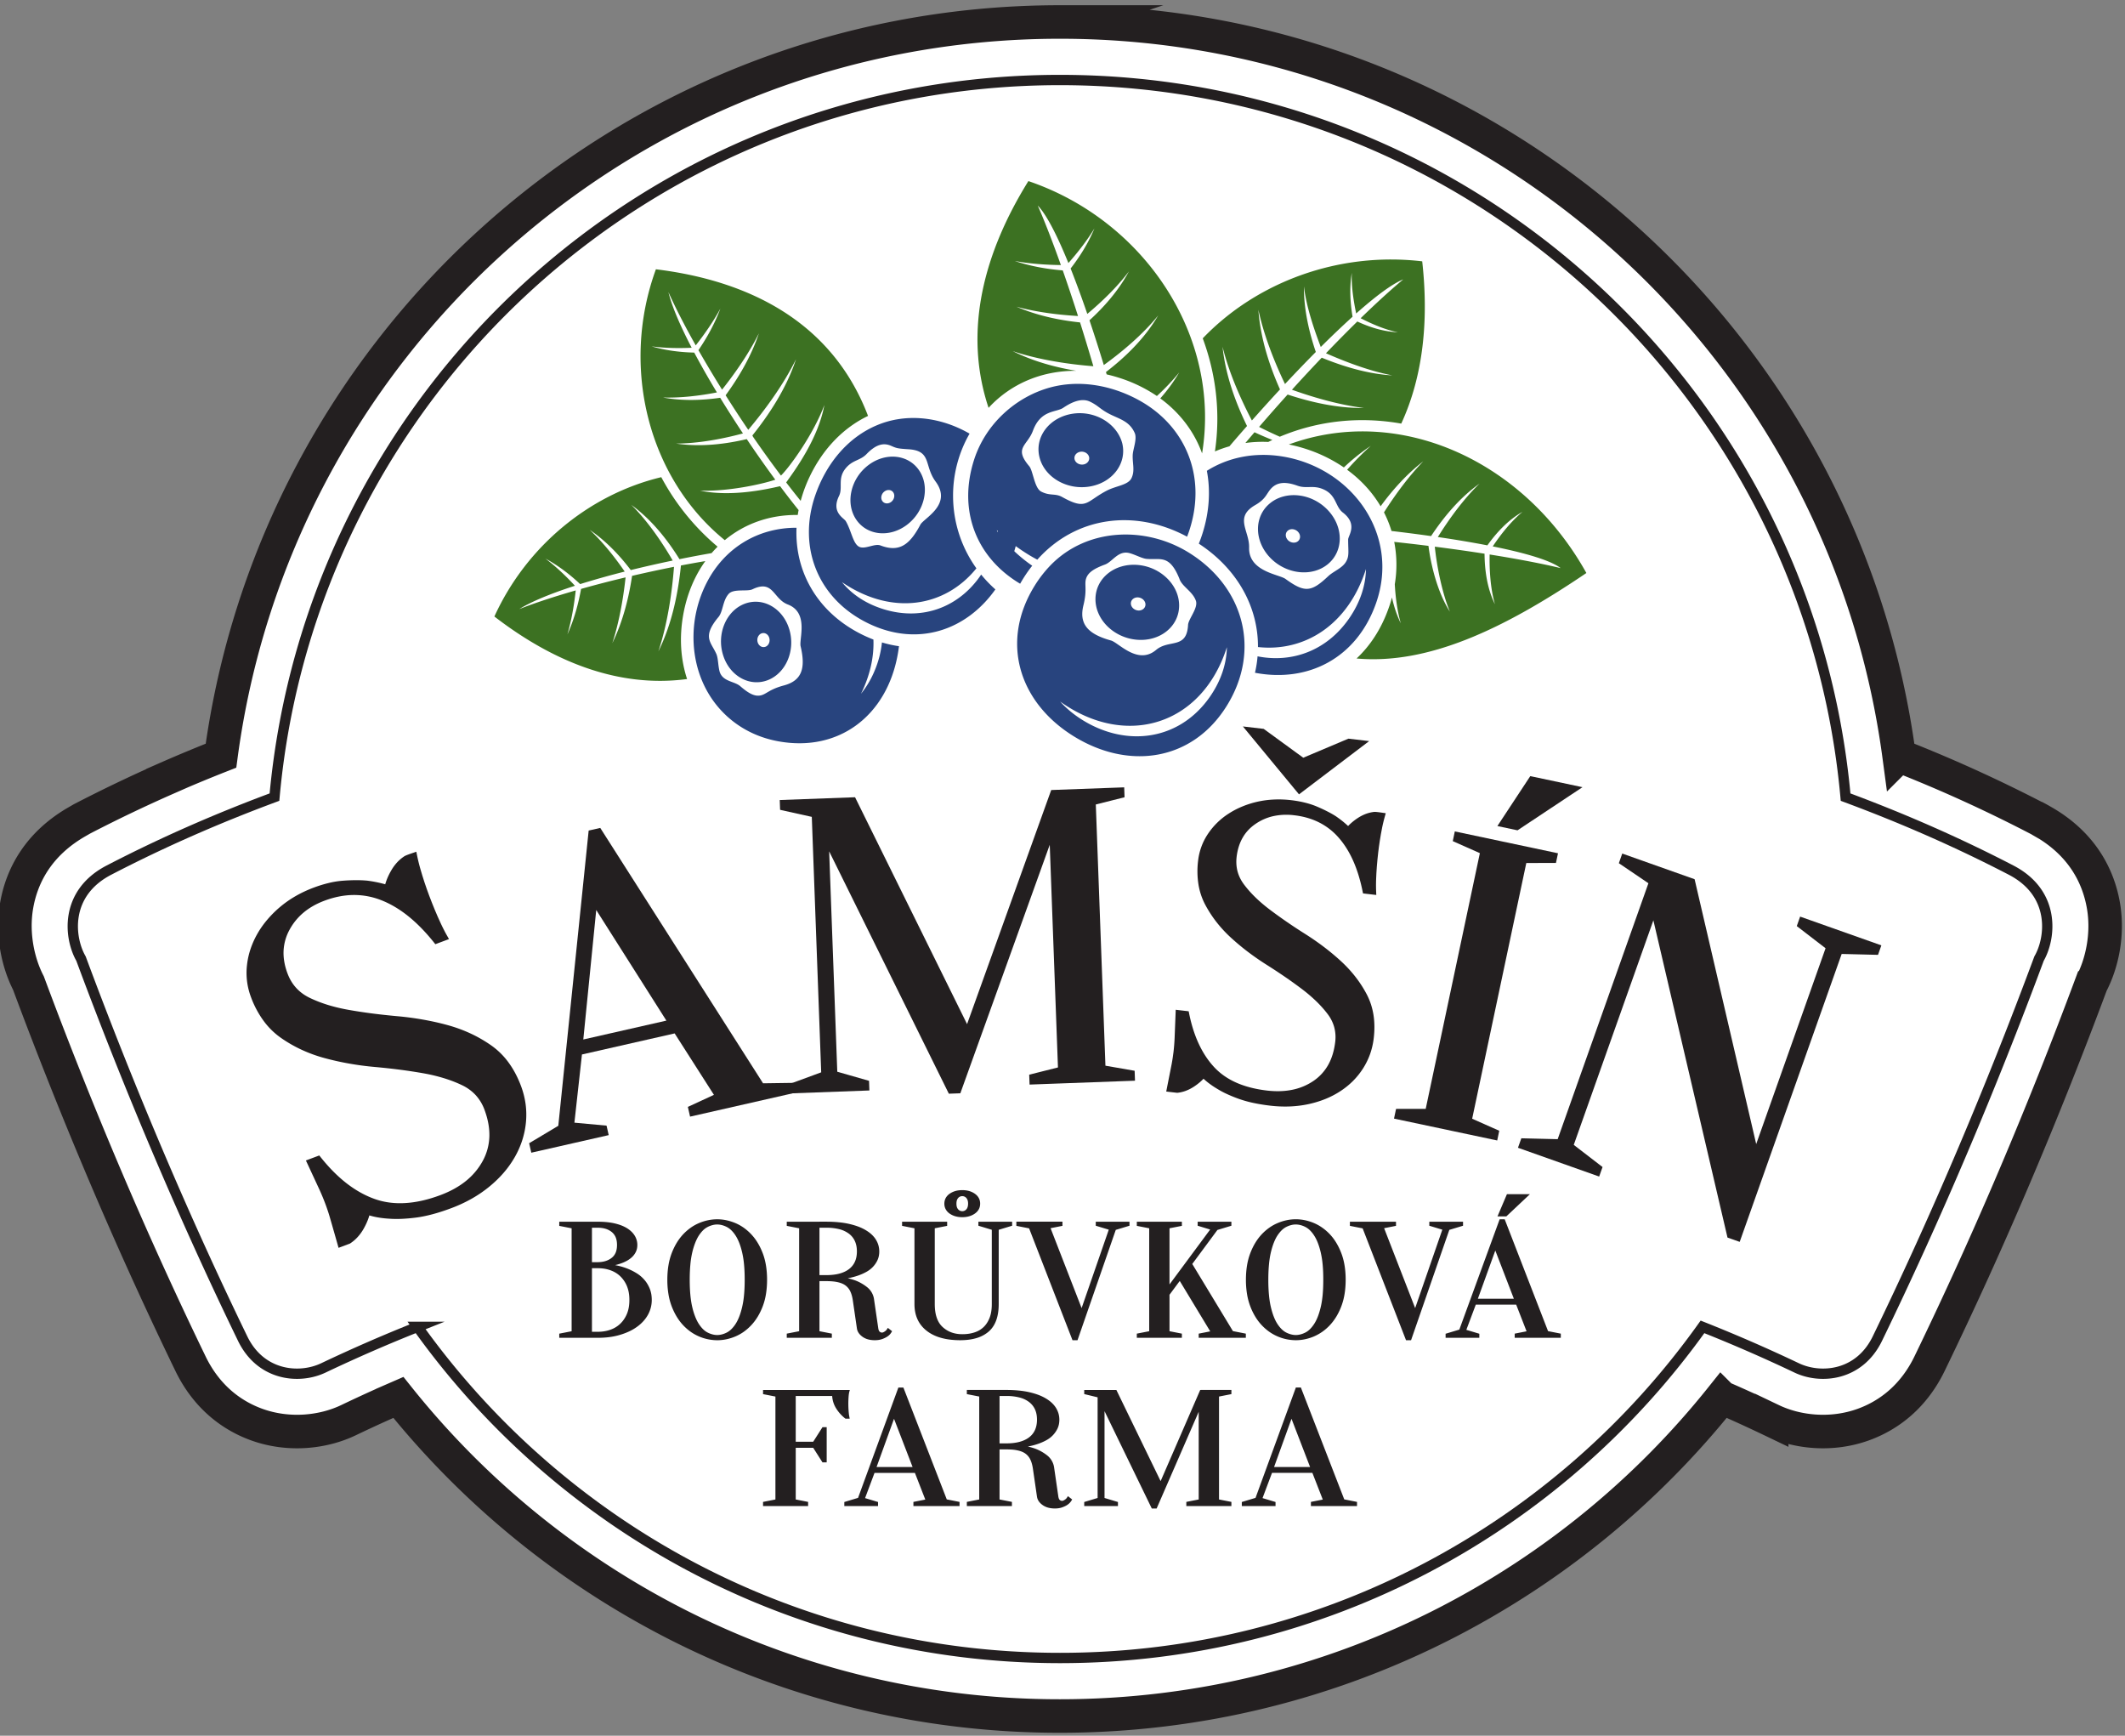
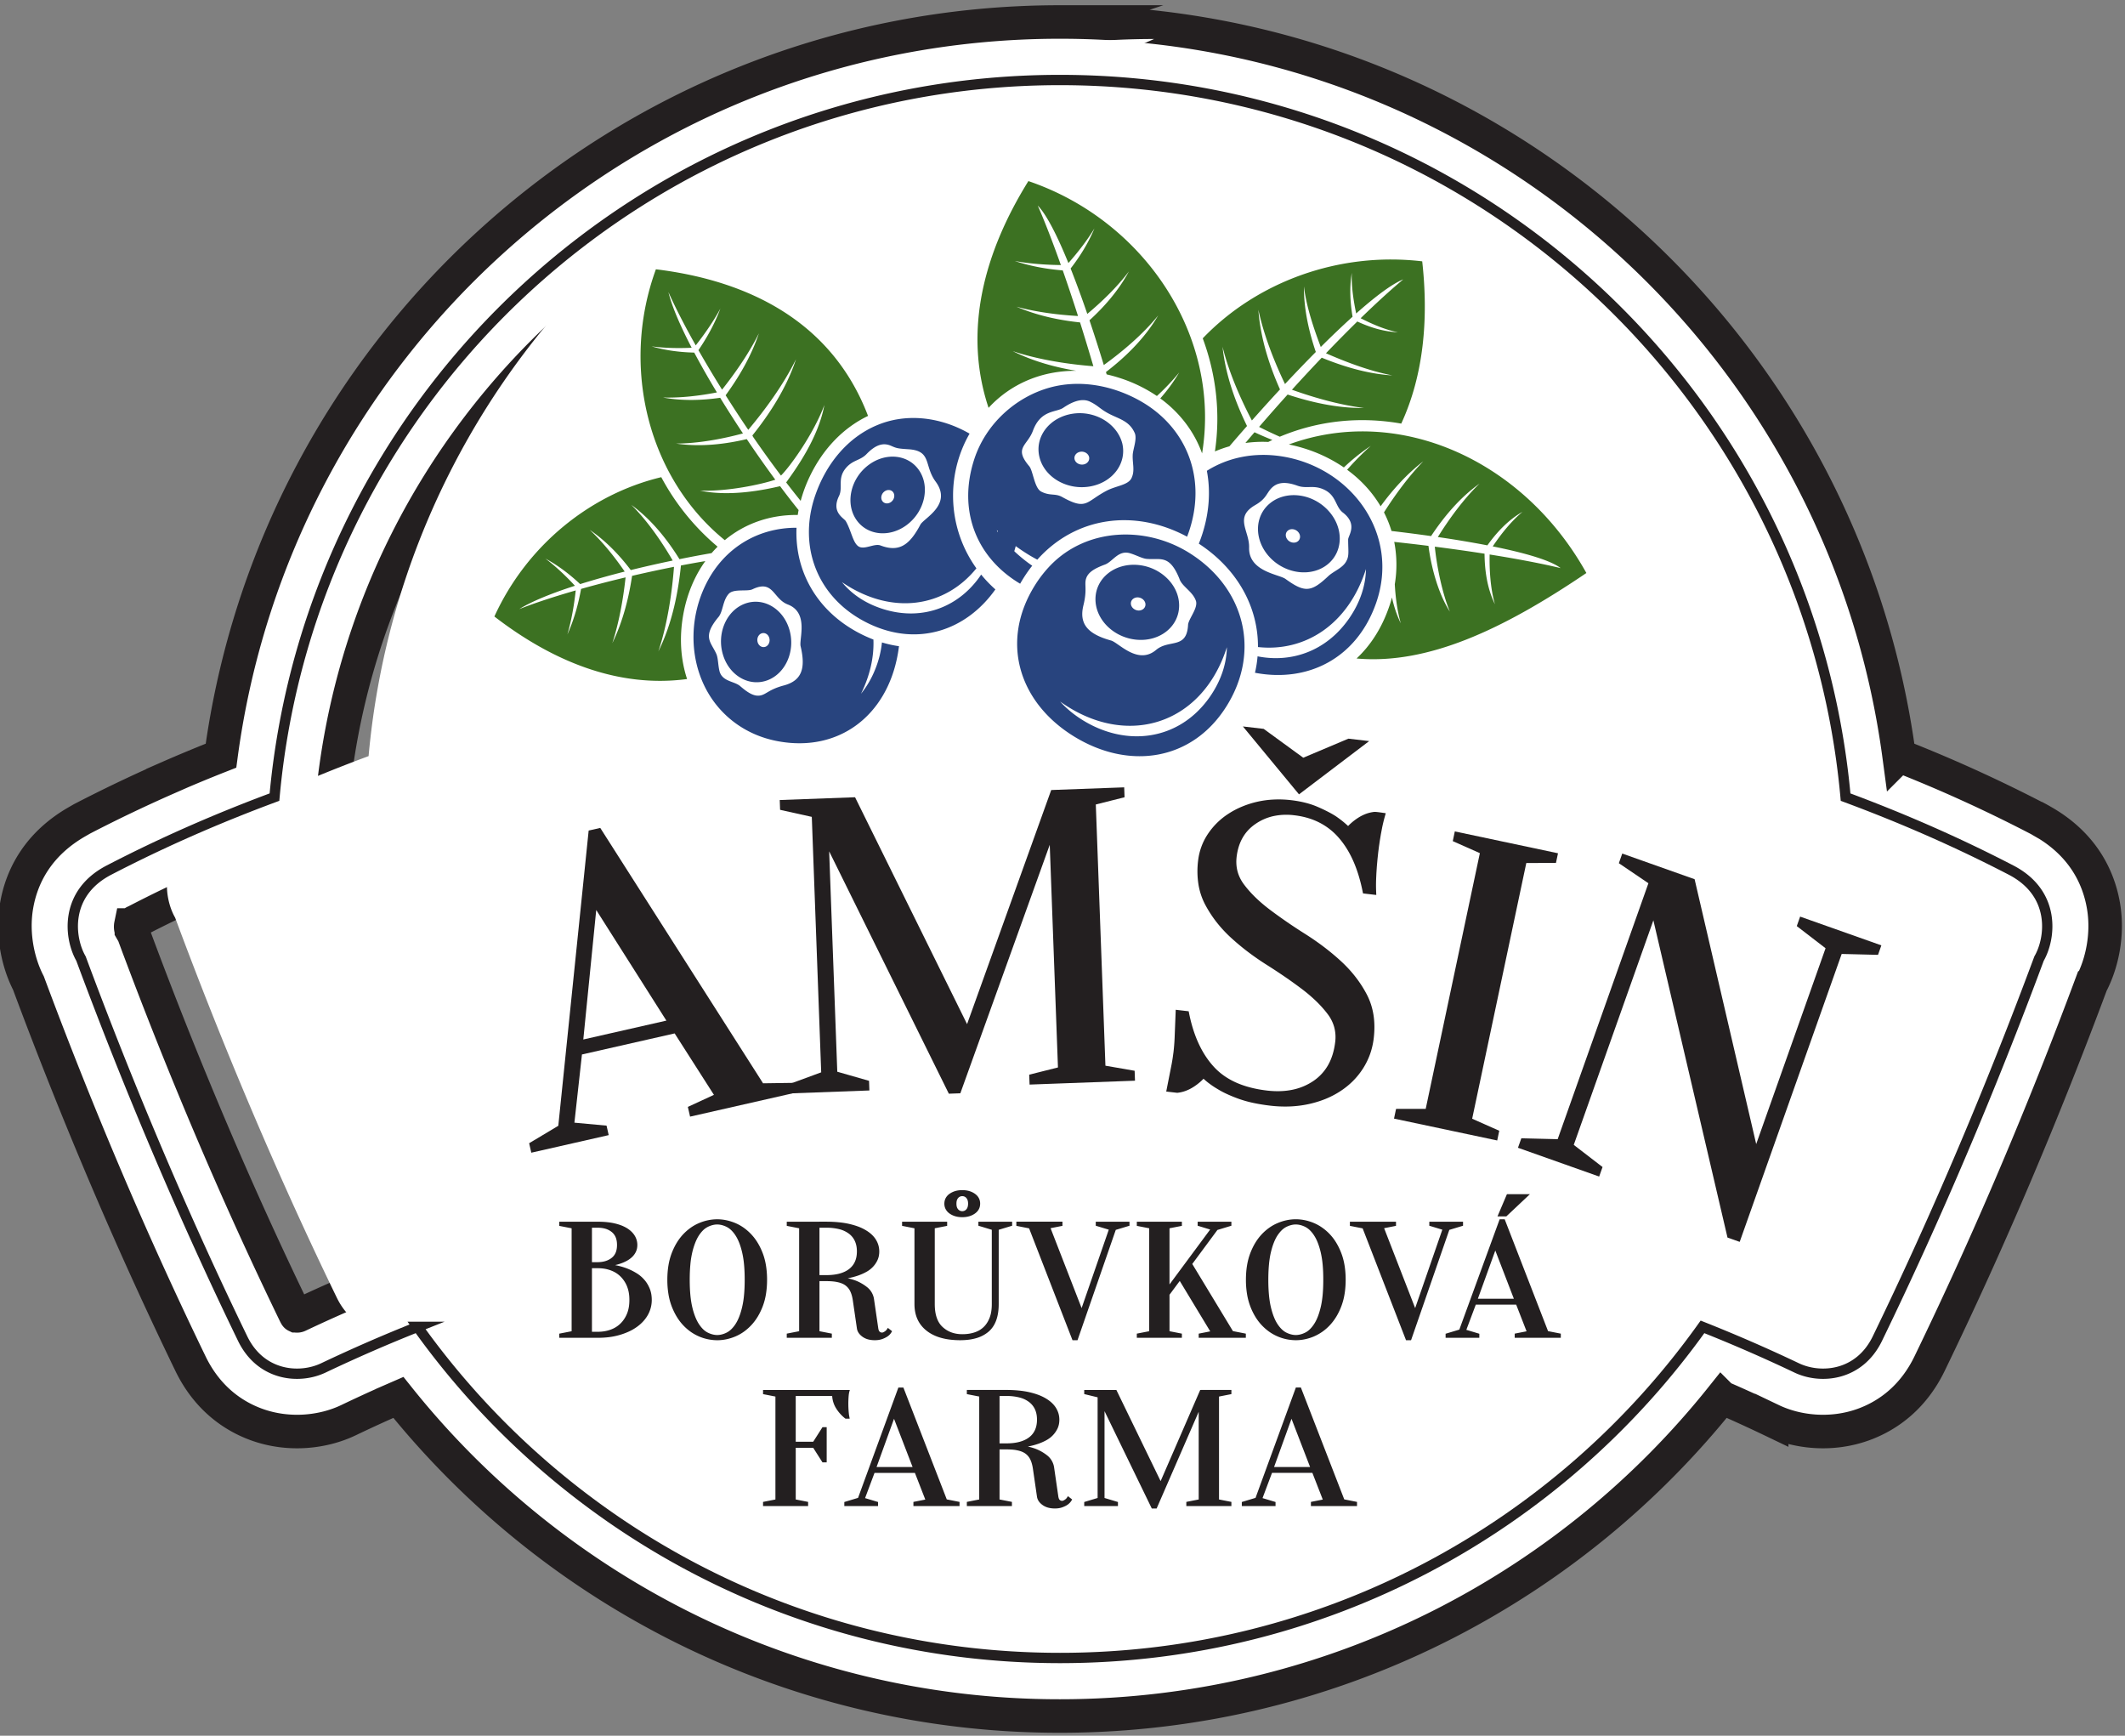
<svg xmlns="http://www.w3.org/2000/svg" width="180" height="147" viewBox="0 0 180 147">
  <rect x="0" y="0" width="180" height="147" fill="#808080" stroke="none" />
  <path d="M467.363 381.95c22.728 0 43.439 8.668 59.008 22.879 14.823 13.528 24.976 32.091 27.773 52.992a152 152 0 0 1 5.528 2.297 151 151 0 0 1 8.803 4.216h.023c.1.053.09.061.57.338h.023c3.86 2.229 5.632 5.448 6.186 8.643.528 3.037-.18 6.039-1.227 8.055l-.006-.002a468 468 0 0 1-7.927 19.904 432 432 0 0 1-8.827 19.43c-1.606 3.31-4.109 5.296-6.835 6.285-3.274 1.185-6.826.824-9.487-.447a153 153 0 0 0-4.574-2.1l-.598-.26a87.9 87.9 0 0 1-28.375 23.252c-12.024 6.195-25.646 9.694-40.057 9.694a87.2 87.2 0 0 1-40.058-9.694 87.9 87.9 0 0 1-28.374-23.252l-.597.26a149 149 0 0 0-4.575 2.1c-2.662 1.27-6.214 1.632-9.488.447-2.726-.989-5.228-2.975-6.835-6.285a432 432 0 0 1-8.827-19.43 469 469 0 0 1-7.94-19.941c-1.04-2.015-1.743-5-1.22-8.016.552-3.187 2.331-6.403 6.21-8.643.33-.19.534-.308.592-.338a152 152 0 0 1 8.806-4.208l-.003-.008a154 154 0 0 1 5.53-2.298c2.795-20.9 12.95-39.465 27.77-52.992 15.57-14.21 36.28-22.878 59.009-22.878zm50.946 31.738c-13.432-12.26-31.312-19.738-50.946-19.738s-37.513 7.479-50.945 19.738c-13.564 12.38-22.602 29.62-24.35 48.957l-.338 3.753-3.528 1.31a154 154 0 0 0-8.319 3.378h-.024a140 140 0 0 0-8.123 3.89c-.187.096-.027-.002-.123.056-.247.14-.341.238-.352.3a.87.87 0 0 0 .057.53v.021l.226.39.165.445a458 458 0 0 0 7.915 19.866 423 423 0 0 0 8.594 18.915c.08.165.121.234.132.239a.35.35 0 0 0 .253-.024 160 160 0 0 1 4.949-2.242c1.558-.68 3.283-1.394 5.16-2.14l4.354-1.729 2.724 3.815a75.94 75.94 0 0 0 27 23.372c10.34 5.328 22.093 8.336 34.573 8.336 12.482 0 24.235-3.008 34.575-8.336a76 76 0 0 0 27-23.372l2.723-3.815 4.353 1.73c1.879.745 3.602 1.46 5.16 2.14 1.919.834 3.576 1.585 4.95 2.24a.35.35 0 0 0 .252.025c.011-.005.053-.074.133-.239a423 423 0 0 0 8.593-18.915 458 458 0 0 0 7.916-19.866l.166-.444.224-.39v-.044a.85.85 0 0 0 .058-.509c-.01-.05-.108-.144-.362-.29a.7.7 0 0 1-.138-.065l.005-.01a140 140 0 0 0-8.126-3.88 152 152 0 0 0-8.32-3.378l-3.528-1.31-.34-3.754c-1.745-19.334-10.785-36.577-24.348-48.956m44.787 61.333c-.115-.066-.037-.018-.005.008z" style="fill:#fff;fill-opacity:1;fill-rule:nonzero;stroke:none;stroke-width:.16" transform="translate(-292.98 -310.955)scale(.819)" />
  <path d="M467.363 381.95c22.728 0 43.439 8.668 59.008 22.879 14.823 13.528 24.976 32.091 27.773 52.992a152 152 0 0 1 5.528 2.297 151 151 0 0 1 8.803 4.216h.023c.1.053.09.061.57.338h.023c3.86 2.229 5.632 5.448 6.186 8.643.528 3.037-.18 6.039-1.227 8.055l-.006-.002a468 468 0 0 1-7.927 19.904 432 432 0 0 1-8.827 19.43c-1.606 3.31-4.109 5.296-6.835 6.285-3.274 1.185-6.826.824-9.487-.447a153 153 0 0 0-4.574-2.1l-.598-.26a87.9 87.9 0 0 1-28.375 23.252c-12.024 6.195-25.646 9.694-40.057 9.694a87.2 87.2 0 0 1-40.058-9.694 87.9 87.9 0 0 1-28.374-23.252l-.597.26a149 149 0 0 0-4.575 2.1c-2.662 1.27-6.214 1.632-9.488.447-2.726-.989-5.228-2.975-6.835-6.285a432 432 0 0 1-8.827-19.43 469 469 0 0 1-7.94-19.941c-1.04-2.015-1.743-5-1.22-8.016.552-3.187 2.331-6.403 6.21-8.643.33-.19.534-.308.592-.338a152 152 0 0 1 8.806-4.208l-.003-.008a154 154 0 0 1 5.53-2.298c2.795-20.9 12.95-39.465 27.77-52.992 15.57-14.21 36.28-22.878 59.009-22.878zm50.946 31.738c-13.432-12.26-31.312-19.738-50.946-19.738s-37.513 7.479-50.945 19.738c-13.564 12.38-22.602 29.62-24.35 48.957l-.338 3.753-3.528 1.31a154 154 0 0 0-8.319 3.378h-.024a140 140 0 0 0-8.123 3.89c-.187.096-.027-.002-.123.056-.247.14-.341.238-.352.3a.87.87 0 0 0 .057.53v.021l.226.39.165.445a458 458 0 0 0 7.915 19.866 423 423 0 0 0 8.594 18.915c.08.165.121.234.132.239a.35.35 0 0 0 .253-.024 160 160 0 0 1 4.949-2.242c1.558-.68 3.283-1.394 5.16-2.14l4.354-1.729 2.724 3.815a75.94 75.94 0 0 0 27 23.372c10.34 5.328 22.093 8.336 34.573 8.336 12.482 0 24.235-3.008 34.575-8.336a76 76 0 0 0 27-23.372l2.723-3.815 4.353 1.73c1.879.745 3.602 1.46 5.16 2.14 1.919.834 3.576 1.585 4.95 2.24a.35.35 0 0 0 .252.025c.011-.005.053-.074.133-.239a423 423 0 0 0 8.593-18.915 458 458 0 0 0 7.916-19.866l.166-.444.224-.39v-.044a.85.85 0 0 0 .058-.509c-.01-.05-.108-.144-.362-.29a.7.7 0 0 1-.138-.065l.005-.01a140 140 0 0 0-8.126-3.88 152 152 0 0 0-8.32-3.378l-3.528-1.31-.34-3.754c-1.745-19.334-10.785-36.577-24.348-48.956zm44.787 61.333c-.115-.066-.037-.018-.005.008z" style="fill:none;stroke:#231f20;stroke-width:3.467;stroke-linecap:butt;stroke-linejoin:miter;stroke-miterlimit:22.926;stroke-dasharray:none;stroke-opacity:1" transform="translate(-292.98 -310.955)scale(.819)" />
-   <path d="M467.363 387.95c42.554 0 77.493 32.581 81.248 74.156 5.834 2.166 11.519 4.641 17.12 7.548 4.648 2.413 4.106 7.044 2.888 9.15-4.885 13.162-10.557 26.596-16.72 39.297-1.875 3.864-5.864 4.214-8.353 3.025a160 160 0 0 0-9.735-4.24c-14.793 20.727-39.041 34.24-66.448 34.24-27.405 0-51.653-13.513-66.448-34.24a161 161 0 0 0-9.734 4.24c-2.49 1.19-6.477.839-8.354-3.025-6.163-12.7-11.835-26.135-16.72-39.296-1.217-2.107-1.76-6.738 2.888-9.15 5.602-2.908 11.287-5.383 17.122-7.55 3.755-41.574 38.694-74.155 81.246-74.155" style="fill:#fff;fill-opacity:1;fill-rule:evenodd;stroke:none;stroke-width:.16" transform="translate(-292.98 -310.955)scale(.819)" />
+   <path d="M467.363 387.95c42.554 0 77.493 32.581 81.248 74.156 5.834 2.166 11.519 4.641 17.12 7.548 4.648 2.413 4.106 7.044 2.888 9.15-4.885 13.162-10.557 26.596-16.72 39.297-1.875 3.864-5.864 4.214-8.353 3.025a160 160 0 0 0-9.735-4.24c-14.793 20.727-39.041 34.24-66.448 34.24-27.405 0-51.653-13.513-66.448-34.24c-2.49 1.19-6.477.839-8.354-3.025-6.163-12.7-11.835-26.135-16.72-39.296-1.217-2.107-1.76-6.738 2.888-9.15 5.602-2.908 11.287-5.383 17.122-7.55 3.755-41.574 38.694-74.155 81.246-74.155" style="fill:#fff;fill-opacity:1;fill-rule:evenodd;stroke:none;stroke-width:.16" transform="translate(-292.98 -310.955)scale(.819)" />
  <path d="M467.363 387.95c42.554 0 77.493 32.581 81.248 74.156 5.834 2.166 11.519 4.641 17.12 7.548 4.648 2.413 4.106 7.044 2.888 9.15-4.885 13.162-10.557 26.596-16.72 39.297-1.875 3.864-5.864 4.214-8.353 3.025a160 160 0 0 0-9.735-4.24c-14.793 20.727-39.041 34.24-66.448 34.24-27.405 0-51.653-13.513-66.448-34.24a161 161 0 0 0-9.734 4.24c-2.49 1.19-6.477.839-8.354-3.025-6.163-12.7-11.835-26.135-16.72-39.296-1.217-2.107-1.76-6.738 2.888-9.15 5.602-2.908 11.287-5.383 17.122-7.55 3.755-41.574 38.694-74.155 81.246-74.155z" style="fill:none;stroke:#231f20;stroke-width:1.067;stroke-linecap:butt;stroke-linejoin:miter;stroke-miterlimit:22.926;stroke-dasharray:none;stroke-opacity:1" transform="translate(-292.98 -310.955)scale(.819)" />
  <path d="m546.54 477.733-2.977-2.291.346-.981 8.401 2.974-.345.981-3.759-.093-10.547 29.773-1.262-.446-7.666-32.804-8.235 23.22 2.978 2.292-.35.983-8.398-2.976.348-.98 3.758.092 9.386-26.466-3.058-2.072.352-.997q3.744 1.32 7.483 2.652l6.371 27.39z" style="fill:#231f20;fill-opacity:1;fill-rule:nonzero;stroke:none;stroke-width:.16" transform="translate(-292.98 -310.955)scale(.819)" />
-   <path d="m516.22 459.98 5.178 1.098-6.718 4.46-2.082-.442 3.402-5.162z" style="fill:#231f20;fill-opacity:1;fill-rule:evenodd;stroke:none;stroke-width:.16" transform="translate(-292.98 -310.955)scale(.819)" />
  <path d="m509.989 495.362 2.801 1.244-.21 1.004c-3.558-.759-7.114-1.51-10.673-2.261l.211-1.003 3.066-.002 5.602-26.445-2.802-1.243.211-1.004 10.672 2.26-.213 1.003-3.065.002z" style="fill:#231f20;fill-opacity:1;fill-rule:nonzero;stroke:none;stroke-width:.16" transform="translate(-292.98 -310.955)scale(.819)" />
  <path d="m492.52 458.032 4.669-1.971 2.149.25-7.258 5.508-5.803-7.022 2.149.25zm-6.893 10.261q-.091.8.103 1.517.196.715.68 1.353.51.675 1.168 1.314.664.645 1.48 1.262a53 53 0 0 0 3.635 2.5q1.009.637 1.926 1.33.921.697 1.752 1.455.84.766 1.515 1.626a12 12 0 0 1 1.184 1.82q.522.985.708 2.124.182 1.133.033 2.422a7.6 7.6 0 0 1-.374 1.642 7.3 7.3 0 0 1-.727 1.492q-.449.705-1.04 1.3-.584.586-1.31 1.06-.72.471-1.549.808-.822.332-1.755.535-.937.2-1.923.24a13 13 0 0 1-2.026-.082 19 19 0 0 1-1.773-.288 12 12 0 0 1-1.492-.42 15 15 0 0 1-1.215-.495 9 9 0 0 1-.99-.528 9 9 0 0 1-.933-.63 7 7 0 0 1-.5-.424q-.155.165-.332.32a6 6 0 0 1-.706.53q-.4.255-.808.404a3.5 3.5 0 0 1-.835.198l-.035.005-1.14-.132.556-2.816q.057-.308.11-.647l.087-.629q.08-.706.112-1.393l.117-2.971 1.339.155.048.237q.36 1.779 1.014 3.168.648 1.38 1.586 2.384.929.993 2.281 1.593 1.371.606 3.186.818 1.434.165 2.64-.09a6 6 0 0 0 2.163-.915 4.9 4.9 0 0 0 1.517-1.66q.562-1.008.722-2.377a4 4 0 0 0-.104-1.515 4 4 0 0 0-.679-1.354q-.511-.675-1.168-1.313a16 16 0 0 0-1.48-1.264 47 47 0 0 0-1.736-1.25 59 59 0 0 0-1.899-1.25 28 28 0 0 1-1.928-1.33 25 25 0 0 1-1.749-1.453 13.4 13.4 0 0 1-1.517-1.626 12.4 12.4 0 0 1-1.184-1.82 6.8 6.8 0 0 1-.705-2.124 8.8 8.8 0 0 1-.034-2.422q.087-.757.34-1.447.252-.693.671-1.321a7.3 7.3 0 0 1 2.14-2.101q.651-.424 1.392-.731a9.7 9.7 0 0 1 3.277-.731q.872-.043 1.793.063.76.089 1.434.256.672.165 1.25.41.559.237 1.034.48.486.245.866.485l.01.006q.432.292.824.613.25.207.485.425a5 5 0 0 1 .339-.326 6 6 0 0 1 .706-.53q.399-.253.808-.405.414-.151.835-.198c.235-.022.909.098 1.205.133l-.104.374a16 16 0 0 0-.29 1.221l-.112.595-.104.626-.093.635-.08.635-.075.706-.062.697-.045.664-.029.616q-.013.339-.014.658 0 .314.012.638l.016.39-1.37-.16-.049-.234q-.362-1.785-.985-3.172-.619-1.375-1.498-2.372a6.6 6.6 0 0 0-2.013-1.562q-1.146-.578-2.577-.742a6.4 6.4 0 0 0-2.165.092q-.997.225-1.845.812-.84.577-1.323 1.424-.487.853-.62 1.984" style="fill:#231f20;fill-opacity:1;fill-rule:evenodd;stroke:none;stroke-width:.16" transform="translate(-292.98 -310.955)scale(.819)" />
  <path d="m466.677 461.363 7.323-.269.037 1.024-2.973.748.995 27.012 3.021.525.037 1.026-10.903.401-.038-1.024 2.974-.747-.85-23.024-9.247 25.696-1.189.043-12.378-25.062.84 22.79 3.285.941.035.997-8.155.3-.035-.996 3.206-1.18-.972-26.417-3.279-.728-.037-1.013q3.896-.15 7.79-.288l11.585 23.461 8.702-24.206z" style="fill:#231f20;fill-opacity:1;fill-rule:nonzero;stroke:none;stroke-width:.16" transform="translate(-292.98 -310.955)scale(.819)" />
  <path d="m427.506 486.54-9.588 2.178-.78 7.052 3.324.307.223.98-8.005 1.818-.224-.979 3.016-1.803 3.14-30.53 1.2-.272 16.838 26.407 3.168-.045.228 1.006c-3.65.827-7.299 1.653-10.945 2.487l-.23-1.007 2.697-1.246zm-9.448.628 8.593-1.952-7.256-11.438z" style="fill:#231f20;fill-opacity:1;fill-rule:nonzero;stroke:none;stroke-width:.16" transform="translate(-292.98 -310.955)scale(.819)" />
-   <path d="M387.466 480.34q.322.865.899 1.497.575.63 1.405 1.029.868.417 1.876.73 1.015.31 2.165.513 1.157.205 2.413.368 1.245.16 2.582.281 1.346.12 2.648.35 1.292.226 2.532.562 1.25.342 2.379.863c.753.347 1.469.76 2.145 1.23a7.7 7.7 0 0 1 1.815 1.783q.772 1.051 1.291 2.435a8.7 8.7 0 0 1 .472 1.856 8.3 8.3 0 0 1 .038 1.885 8.7 8.7 0 0 1-.379 1.85 9 9 0 0 1-.774 1.754 10.3 10.3 0 0 1-1.15 1.621q-.661.766-1.503 1.453a13 13 0 0 1-1.822 1.24 15 15 0 0 1-2.098.971q-1.037.389-1.946.63-.925.246-1.732.348-.8.1-1.487.128-.701.026-1.285-.02a10 10 0 0 1-1.264-.153 8 8 0 0 1-.756-.184q-.075.265-.181.53-.18.45-.44.9a4.7 4.7 0 0 1-.605.824 4 4 0 0 1-.74.63l-.031.022-1.189.446q-.44-1.557-.89-3.114-.105-.369-.224-.72a20 20 0 0 0-.534-1.428q-.154-.372-.315-.727l-1.413-3.045 1.382-.518.156.195q1.297 1.621 2.684 2.696 1.381 1.066 2.863 1.6 1.462.528 3.161.432 1.72-.094 3.67-.825 1.55-.58 2.647-1.47a6.9 6.9 0 0 0 1.727-2.066 5.6 5.6 0 0 0 .683-2.49q.046-1.327-.506-2.805a4.6 4.6 0 0 0-.899-1.496 4.6 4.6 0 0 0-1.406-1.03q-.862-.416-1.876-.728a18 18 0 0 0-2.164-.515 54 54 0 0 0-2.413-.367 67 67 0 0 0-2.583-.281q-1.345-.12-2.644-.35a29 29 0 0 1-2.533-.564 15 15 0 0 1-2.381-.86 14 14 0 0 1-2.144-1.231 7.7 7.7 0 0 1-1.814-1.784 10 10 0 0 1-1.292-2.435 7.2 7.2 0 0 1-.406-1.639 7 7 0 0 1-.005-1.681 8 8 0 0 1 .366-1.655q.272-.81.71-1.579.435-.764 1.031-1.462a11.1 11.1 0 0 1 2.938-2.44q.864-.496 1.853-.866a13 13 0 0 1 1.582-.486 9 9 0 0 1 1.482-.232q.676-.05 1.294-.052.62-.003 1.13.044h.012a13 13 0 0 1 1.898.38q.077-.266.182-.534.18-.45.442-.9c.176-.306.38-.582.603-.826a4 4 0 0 1 .74-.63c.228-.146.934-.36 1.249-.476l.08.395q.072.346.158.703.088.351.184.69l.2.674.216.68.239.7.248.681.291.757.3.74.294.689.296.651q.156.34.33.68.18.358.345.643l.198.352-1.414.528-.155-.197q-1.295-1.618-2.658-2.712-1.35-1.08-2.765-1.636a7.6 7.6 0 0 0-2.869-.543q-1.473.01-3.019.59-1.25.467-2.16 1.226a6.1 6.1 0 0 0-1.46 1.794 5 5 0 0 0-.607 2.149q-.053 1.126.406 2.355" style="fill:#231f20;fill-opacity:1;fill-rule:evenodd;stroke:none;stroke-width:.16" transform="translate(-292.98 -310.955)scale(.819)" />
  <path d="M415.571 517.872v-.285l1.279-.25v-10.644l-1.279-.251v-.43h3.984q1.017 0 1.771.18.38.09.695.214.317.127.576.288.259.166.453.356.196.192.33.412a1.84 1.84 0 0 1 .228 1.33q-.04.18-.117.34a1.8 1.8 0 0 1-.393.535 2.6 2.6 0 0 1-.54.389 4 4 0 0 1-.61.269 5 5 0 0 1-.6.174l.233.048q.6.133 1.121.346.233.097.452.208.221.116.435.248a3.4 3.4 0 0 1 .777.662q.173.195.314.426.137.228.245.485.106.262.161.558.052.296.053.626a3.15 3.15 0 0 1-.403 1.544 3.5 3.5 0 0 1-.486.668q-.286.312-.655.575a5 5 0 0 1-.81.47 7 7 0 0 1-2.033.58q-.57.074-1.197.073h-3.984zm3.381-7.053v6.575h.603q.701 0 1.296-.21.298-.103.552-.258.255-.154.474-.363.217-.204.39-.462.174-.255.303-.56.125-.304.19-.66.064-.359.064-.775.001-.417-.064-.773a3.3 3.3 0 0 0-.19-.66 3 3 0 0 0-.693-1.023 2.7 2.7 0 0 0-.472-.362 3 3 0 0 0-.554-.26 3.6 3.6 0 0 0-.62-.158 4.4 4.4 0 0 0-.676-.05zm0-.624h.603q.457-.006.823-.123.36-.115.633-.338.264-.214.399-.539.134-.33.134-.78t-.134-.783a1.4 1.4 0 0 0-.4-.546 1.9 1.9 0 0 0-.63-.337 2.7 2.7 0 0 0-.825-.114h-.603zm18.112 1.82q0 .777-.112 1.463a6.4 6.4 0 0 1-.334 1.274 6.7 6.7 0 0 1-.519 1.074q-.296.488-.664.881-.368.392-.78.685a4.7 4.7 0 0 1-.879.488 5 5 0 0 1-.928.29 4.6 4.6 0 0 1-.94.097 4.8 4.8 0 0 1-2.748-.875 5.2 5.2 0 0 1-.782-.685q-.733-.783-1.183-1.955a6.5 6.5 0 0 1-.334-1.274 9 9 0 0 1-.112-1.464q0-.78.112-1.465a6.6 6.6 0 0 1 .334-1.272q.224-.586.519-1.074a5.4 5.4 0 0 1 .664-.883q.368-.39.782-.683a4.6 4.6 0 0 1 .877-.488q.46-.195.93-.291.467-.097.94-.098.47.001.941.098.467.099.928.29.462.194.878.489a5.2 5.2 0 0 1 1.445 1.566q.296.487.519 1.074.223.584.334 1.272.112.685.112 1.465m-2.315 0q0-.863-.066-1.564a9 9 0 0 0-.197-1.259q-.259-1.106-.683-1.752a3 3 0 0 0-.441-.546q-.227-.218-.474-.342a2.5 2.5 0 0 0-.5-.19 2 2 0 0 0-.48-.063q-.24 0-.482.063a2.4 2.4 0 0 0-.5.19 2 2 0 0 0-.475.342q-.23.226-.44.544-.21.325-.38.76a7 7 0 0 0-.305.994 9 9 0 0 0-.196 1.26q-.066.7-.066 1.562 0 .86.066 1.562.064.7.196 1.26a7 7 0 0 0 .304.994q.172.437.381.759.21.32.44.544a1.9 1.9 0 0 0 .475.344q.249.125.5.189.243.063.481.064.238-.001.482-.064.25-.063.499-.19.246-.124.474-.343a3.2 3.2 0 0 0 .441-.544q.423-.647.683-1.754a9 9 0 0 0 .197-1.259q.067-.702.066-1.562m8.443-6.004q.686 0 1.288.06.605.06 1.112.179.511.12.938.281.423.163.768.373.348.21.601.451.26.246.429.525.171.283.256.582.084.303.085.623 0 .255-.048.488-.049.23-.147.437a2.6 2.6 0 0 1-.496.707q-.155.157-.33.285a3 3 0 0 1-.38.235q-.191.103-.391.189t-.395.155a7 7 0 0 1-.997.265l-.079.015q.375.084.714.201.342.12.662.3.32.177.616.41a1.93 1.93 0 0 1 .736 1.314l.428 2.928a1 1 0 0 0 .059.237.35.35 0 0 0 .203.203.4.4 0 0 0 .128.024l.074-.01.086-.033.102-.059.098-.069.082-.077.078-.105.085-.133.437.344-.064.107a1.3 1.3 0 0 1-.404.43q-.103.071-.241.141-.135.067-.293.127a2 2 0 0 1-.366.094q-.198.032-.42.032-.38 0-.697-.086a1.8 1.8 0 0 1-.57-.266q-.25-.179-.395-.39-.15-.216-.187-.469l-.427-2.928a4 4 0 0 0-.108-.507 2.6 2.6 0 0 0-.156-.415 1.6 1.6 0 0 0-.48-.592q-.305-.232-.79-.342a4 4 0 0 0-.545-.086q-.3-.028-.659-.028h-.709v5.178l1.28.251v.43h-4.662v-.43l1.28-.25v-10.644l-1.28-.251v-.43zm3.163 3.074q0-1.185-.798-1.813a2.8 2.8 0 0 0-.989-.477 5.4 5.4 0 0 0-1.376-.16h-.709v4.9h.709q.783 0 1.376-.162.585-.16.989-.475.398-.313.597-.762.201-.452.201-1.051m14.667 5.44q0 1.957-1.043 2.854a3.4 3.4 0 0 1-1.26.67q-.732.218-1.68.218-2.227 0-3.471-.976-1.26-.99-1.26-2.766v-7.832l-1.28-.251v-.43h4.662v.43l-1.282.25v7.833q0 1.627.806 2.371.406.375.914.562t1.123.187q.703.002 1.267-.186.281-.092.517-.23.236-.143.432-.33.195-.189.349-.429a3 3 0 0 0 .267-.532 3 3 0 0 0 .168-.644q.056-.35.056-.77v-7.676l-1.387-.42v-.417h3.49v.418l-1.388.42zm-1.92-10.378q0 .643-.553 1.03a2 2 0 0 1-.592.277q-.324.092-.706.092t-.705-.092a2 2 0 0 1-.594-.276 1.3 1.3 0 0 1-.411-.45 1.2 1.2 0 0 1-.141-.58q.001-.32.14-.582a1.3 1.3 0 0 1 .412-.45q.267-.183.594-.278.323-.09.705-.09t.706.09q.325.093.592.279.274.192.413.45.139.259.14.58m-1.248 0q0-.196-.046-.344a.7.7 0 0 0-.131-.24.55.55 0 0 0-.426-.193.55.55 0 0 0-.425.193.7.7 0 0 0-.132.239q-.044.148-.044.345 0 .195.044.344.045.14.132.239a.55.55 0 0 0 .426.194q.254 0 .425-.193a.64.64 0 0 0 .13-.24q.047-.149.047-.344m4.992 2.176v-.312h4.768v.43l-1.228.242 3.21 8.263 2.81-8.11-1.347-.407v-.418h3.488v.418l-1.419.429-3.957 11.41h-.518l-4.488-11.567-1.319-.26zm15.84 7.243v3.77l1.28.251v.43h-4.66v-.43l1.28-.25v-10.644l-1.28-.251v-.43h4.66v.43l-1.28.25v5.807l4.205-5.678-1.293-.392v-.418h3.488v.418l-1.444.437-2.602 3.516 4.205 6.943 1.336.262v.43h-4.875v-.43l1.193-.235-3.153-5.214zm18.22-1.552q-.001.779-.112 1.464a6.5 6.5 0 0 1-.853 2.348q-.297.488-.664.881a4.9 4.9 0 0 1-1.66 1.173 5 5 0 0 1-.927.29 4.6 4.6 0 0 1-.941.097 4.8 4.8 0 0 1-2.747-.875 5.2 5.2 0 0 1-1.447-1.566 6.5 6.5 0 0 1-.853-2.347 9 9 0 0 1-.112-1.465q.001-.78.112-1.465a6.6 6.6 0 0 1 .335-1.272q.224-.586.518-1.074.297-.489.664-.883.367-.39.783-.683.415-.295.878-.488.458-.193.926-.291a4.7 4.7 0 0 1 .943-.098q.47.001.94.098.467.096.929.29t.876.489a5.1 5.1 0 0 1 1.447 1.566q.296.487.518 1.074.224.584.335 1.272.112.685.112 1.465m-2.316 0q.001-.862-.064-1.563a9.5 9.5 0 0 0-.198-1.259q-.26-1.106-.685-1.752a3 3 0 0 0-.44-.546 2 2 0 0 0-.473-.342 2.4 2.4 0 0 0-.5-.19 2 2 0 0 0-.481-.063q-.24 0-.483.063a2.5 2.5 0 0 0-.5.19 2 2 0 0 0-.473.342q-.23.226-.442.544-.421.648-.683 1.754-.261 1.113-.262 2.822 0 1.707.262 2.821.262 1.107.683 1.754.211.32.442.544.227.22.473.344.251.125.5.189.244.063.483.064.237-.001.481-.064.248-.063.5-.19.245-.121.473-.343.231-.224.44-.544.425-.647.685-1.754.132-.559.198-1.259.065-.702.064-1.562m2.754-5.69v-.313h4.768v.43l-1.229.242 3.21 8.263 2.81-8.11-1.346-.407v-.418h3.488v.418l-1.42.429-3.956 11.41h-.52l-4.487-11.567-1.318-.26zm17.197 8.262h-4.176l-.978 2.608 1.343.404v.418h-3.488v-.418l1.42-.428 4.17-11.41h.52l4.486 11.568 1.319.26v.428h-4.768v-.429l1.227-.241zm-3.963-.607h3.724l-1.92-4.987zm3.102-10.813h2.282l-2.439 2.296h-.915l.976-2.296zm-73.651 26.224v5.346l1.28.251v.43h-4.661v-.43l1.28-.25v-10.644l-1.28-.251v-.43h8.976l-.053.183-.035.15-.024.177a9.7 9.7 0 0 0 .026 2.068l.07.388h-.438l-.04-.03a4 4 0 0 1-.952-1.078 2.7 2.7 0 0 1-.38-1.235h-3.77v4.733h1.806l.96-1.506h.436v3.636h-.436l-.96-1.508zm12.325 2.596h-4.176l-.978 2.608 1.342.404v.42h-3.488v-.42l1.421-.428 4.17-11.41h.518l4.487 11.568 1.32.26v.43h-4.77v-.43l1.229-.242zm-3.965-.607h3.726l-1.921-4.987zm13.429-7.968q.685 0 1.288.061c.403.038.774.1 1.112.178q.51.12.936.281.424.163.77.373t.6.451q.259.246.43.525.17.284.256.582.084.303.084.623 0 .256-.048.488-.05.23-.147.437a2.7 2.7 0 0 1-.497.707q-.153.157-.33.286a3 3 0 0 1-.378.235 5.6 5.6 0 0 1-.787.342 7 7 0 0 1-.997.266l-.078.015q.373.084.712.201a4.6 4.6 0 0 1 1.28.71 1.94 1.94 0 0 1 .736 1.314l.426 2.93a1 1 0 0 0 .06.235.34.34 0 0 0 .202.203.4.4 0 0 0 .13.024l.072-.01.088-.033.1-.058.098-.07.083-.077.077-.104.085-.134.438.344-.064.107q-.074.123-.176.232a1.6 1.6 0 0 1-.469.34q-.135.067-.292.125-.166.063-.367.095a2.5 2.5 0 0 1-.42.032q-.38 0-.697-.087a1.8 1.8 0 0 1-.57-.265q-.251-.18-.396-.389a1.14 1.14 0 0 1-.187-.469l-.426-2.93a4 4 0 0 0-.109-.507 2.5 2.5 0 0 0-.155-.412 1.6 1.6 0 0 0-.48-.594q-.305-.232-.789-.342a4 4 0 0 0-.547-.087 8 8 0 0 0-.657-.027h-.71v5.178l1.28.25v.431h-4.662v-.43l1.28-.251V524.09l-1.28-.25v-.431zm3.163 3.074q0-.599-.202-1.051a2 2 0 0 0-.598-.76 2.7 2.7 0 0 0-.989-.477 5.3 5.3 0 0 0-1.374-.162h-.71v4.9h.71q.782 0 1.374-.162.585-.16.989-.475a1.96 1.96 0 0 0 .598-.762c.133-.3.202-.653.202-1.051m16.976-3.074h3.13v.43l-1.28.252v10.643l1.28.251v.43h-4.661v-.43l1.28-.25v-9.068l-4.35 9.998h-.503l-4.887-10.064v8.978l1.388.417v.42h-3.488v-.42l1.385-.417V524.17l-1.385-.335v-.424h3.326l4.576 9.426 4.094-9.426zm11.507 8.575h-4.176l-.98 2.608 1.345.404v.42h-3.488v-.42l1.42-.428 4.17-11.41h.519l4.486 11.568 1.32.26v.43h-4.768v-.43l1.227-.242zm-3.963-.607h3.725l-1.922-4.987z" style="fill:#231f20;fill-opacity:1;fill-rule:nonzero;stroke:none;stroke-width:.16" transform="translate(-292.98 -310.955)scale(.819)" />
  <path d="M425.566 407.523c9.72 1.187 18.255 5.496 21.941 15.163-2.502 1.197-4.627 3.34-6.02 6.245a14.6 14.6 0 0 0-.946 2.541q-.752-.93-1.501-1.907c.869-1.215 3.306-4.5 3.95-8.01-1.126 3.023-3.57 6.4-4.49 7.3a116 116 0 0 1-2.89-4.013l-.066-.135c1.642-2.05 3.491-4.777 4.512-7.883-1.3 2.658-3.26 5.31-4.938 7.3a132 132 0 0 1-2.34-3.572c1.324-1.813 2.63-3.989 3.441-6.405-1.02 2.05-2.433 4.085-3.81 5.821a121 121 0 0 1-2.443-4.082c.87-1.273 1.677-2.712 2.268-4.299-.719 1.325-1.615 2.621-2.548 3.805-1.148-2.04-2.115-3.923-2.825-5.514.353 1.468 1.216 3.476 2.406 5.76-1.373.063-2.798.036-4.144-.144 1.479.432 2.983.61 4.407.644a87 87 0 0 0 2.348 4.118c-1.77.344-3.737.58-5.585.525 2.053.377 4.102.291 5.921.029a121 121 0 0 0 2.356 3.686c-2.064.555-4.578 1.04-6.919 1.048 2.615.389 5.199.037 7.312-.46a121 121 0 0 0 2.952 4.198c-1.497.5-4.94 1.228-7.784 1.132 3.167.647 6.624-.081 8.28-.462q.076.1.15.202c.625.83 1.21 1.584 1.764 2.267q-.05.252-.088.507c-2.901-.034-5.506.91-7.547 2.606-7.908-6.416-10.821-17.89-7.124-28.01m-16.705 35.903c5.998 4.627 12.801 7.424 19.931 6.467-.667-2.018-.824-4.296-.394-6.679.383-2.112 1.172-3.977 2.28-5.518q-1.26.213-2.523.454c-.265 2.632-.86 5.914-2.333 8.879.952-2.834 1.416-6.133 1.616-8.74-1.465.289-2.918.604-4.336.933-.33 2.216-.928 4.676-2.044 6.959.708-2.168 1.134-4.605 1.372-6.8-1.601.38-3.148.782-4.604 1.193-.274 1.533-.71 3.143-1.413 4.706.424-1.467.696-3.037.862-4.55-2.232.641-4.227 1.297-5.838 1.928 1.28-.794 3.304-1.618 5.755-2.41-.933-1.01-1.966-1.99-3.05-2.81 1.356.735 2.55 1.661 3.59 2.637a88 88 0 0 1 4.607-1.294c-1.022-1.491-2.259-3.048-3.619-4.314 1.731 1.178 3.134 2.687 4.248 4.157a124 124 0 0 1 4.336-.984c-1.09-1.88-2.573-4.062-4.28-5.758 2.194 1.601 3.816 3.74 4.98 5.616 1.108-.226 2.222-.436 3.322-.626q.299-.344.62-.666a24.4 24.4 0 0 1-5.824-7.187c-7.35 1.76-13.901 7.045-17.261 14.407" style="fill:#3c7122;fill-opacity:1;fill-rule:evenodd;stroke:none;stroke-width:.16" transform="translate(-292.98 -310.955)scale(.819)" />
  <path d="m461.885 438.57-.053.107-.118-.115a11 11 0 0 1-1.381-1.668l.064-.17c.339-.937.537-1.862.598-2.754a14 14 0 0 1-.966 2.444 10.65 10.65 0 0 1-1.512-5.481c0-1.853.473-3.599 1.307-5.122 3.565 3.122 4.34 8.01 2.06 12.759m-1.207 2.056c-3.04 4.284-8.068 5.948-13.094 3.537-5.304-2.545-7.38-7.953-5.526-13.29 1.099-3.167 3.283-5.958 6.454-7.259 2.81-1.153 5.94-.844 8.64.453q.445.214.858.451a12.85 12.85 0 0 0-1.708 6.415c0 2.798.893 5.39 2.413 7.513-3.278 4.053-8.774 4.924-13.904 1.43 1.021 1.257 2.482 2.24 4.328 2.804 4.107 1.26 7.883-.317 10.069-3.587a13 13 0 0 0 1.47 1.533m-10.777-9.048c.317-.242.416-.677.222-.975-.192-.296-.606-.342-.923-.1-.317.24-.416.676-.222.972.193.298.606.343.923.103m-12.61 14.057c.115.381-.059.794-.387.919-.333.128-.694-.076-.81-.458-.115-.38.06-.792.39-.918.332-.128.694.076.807.457m14.253-11.696c1.813-1.38 2.386-3.875 1.278-5.576-1.108-1.699-3.478-1.96-5.29-.58-1.814 1.379-2.386 3.875-1.28 5.575 1.11 1.7 3.478 1.959 5.292.581m-19.413 15.087c.264 1.15 1.544 1.075 2.15 1.6.879.763 1.485 1.078 2.085.968.615-.11.882-.623 2.437-1.037 1.855-.495 2.272-1.762 1.731-4.05-.176-.744.877-3.478-1.323-4.321-1.555-.599-1.475-2.618-3.664-1.568-.528.252-1.939-.09-2.446.465-.658.72-.573 1.893-1.117 2.463-1.653 2.028-.709 2.513-.162 3.763.181.408.17 1.113.31 1.717m18.445-1.666q.08-.433.13-.862-.875-.122-1.76-.388a10.2 10.2 0 0 1-.73 2.858 9.8 9.8 0 0 1-1.435 2.448c.942-1.918 1.353-3.824 1.283-5.606a15 15 0 0 1-1.037-.447c-4.681-2.248-7.117-6.49-6.917-11.113-4.059-.006-7.454 2.134-9.268 5.638-1.773 3.422-1.824 7.446-.288 10.658 1.388 2.908 4.092 5.142 7.69 5.79 6.292 1.136 11.196-2.683 12.332-8.976m-11.216-2.614c-.66-2.18-2.733-3.357-4.627-2.63-1.893.73-2.893 3.086-2.23 5.266.66 2.18 2.732 3.357 4.627 2.63 1.892-.729 2.89-3.086 2.23-5.266m5.146-13.781c-.836 1.707.505 2.265.704 2.611.568.98.728 2.242 1.324 2.611.596.371 1.63-.342 2.256-.107 1.967.747 3.03-.077 4.133-2.154.36-.673 3.335-2.056 1.575-4.448-1.22-1.659-.38-3.187-2.8-3.344-1.148-.073-1.239-.107-1.808-.356-.756-.33-1.538-.18-2.532.85-.681.706-1.457.59-2.187 1.505-.841 1.056-.24 1.961-.665 2.832" style="fill:#28447e;fill-opacity:1;fill-rule:evenodd;stroke:none;stroke-width:.16" transform="translate(-292.98 -310.955)scale(.819)" />
  <path d="M464.091 398.403c-4.568 7.35-6.779 15.467-4.118 23.447 2.315-2.512 5.54-3.855 9.081-3.83-2.104-.346-4.417-.954-6.59-2.036 2.714.91 5.822 1.365 8.347 1.563a234 234 0 0 0-1.376-4.53c-2.075-.217-4.371-.676-6.579-1.625 2.062.562 4.318.843 6.368.962a191 191 0 0 0-1.578-4.716c-1.601-.128-3.29-.417-4.958-.972 1.55.283 3.189.401 4.763.42-.843-2.377-1.656-4.473-2.389-6.152.89.914 1.992 3.052 3.168 5.943.984-1.11 1.93-2.327 2.69-3.58-.64 1.543-1.517 2.93-2.46 4.145a109 109 0 0 1 1.724 4.696c1.506-1.26 3.078-2.773 4.302-4.392-1.09 2.019-2.598 3.704-4.076 5.052.496 1.476.995 3.028 1.481 4.628 1.864-1.343 4.018-3.144 5.624-5.128-1.457 2.49-3.55 4.43-5.401 5.85q.034.12.072.244.672.152 1.345.37a15 15 0 0 1 3.851 1.864 23.5 23.5 0 0 0 2.31-2.437 17.3 17.3 0 0 1-1.96 2.685c2.031 1.484 3.514 3.444 4.324 5.688 1.994-12.104-5.95-24.084-17.965-28.159m57.71 40.528c-8.654 5.863-16.42 9.49-23.767 8.839 1.425-1.335 2.572-3.088 3.326-5.236.13-.36.24-.716.334-1.078.197.906.49 1.81.912 2.672-.363-1.274-.547-2.686-.619-4.038a12.3 12.3 0 0 0-.059-4.378c1.198.13 2.384.267 3.542.411.247 1.975.94 4.834 2.213 6.799-.803-1.919-1.361-4.744-1.557-6.716 1.79.23 3.517.474 5.143.727.014 1.593.232 3.517 1.075 5.222-.472-1.637-.58-3.56-.547-5.14 2.841.452 5.358.932 7.342 1.407-.997-.777-3.56-1.547-7.022-2.243.825-1.235 1.893-2.584 3.08-3.576-1.547.88-2.743 2.223-3.634 3.467a112 112 0 0 0-5.125-.859c1.146-1.838 2.645-3.915 4.31-5.523-2.134 1.518-3.785 3.576-5.009 5.424a174 174 0 0 0-4.093-.528 11.7 11.7 0 0 0-.777-1.923c1.15-1.81 2.54-3.712 4.064-5.283-1.762 1.363-3.223 3.016-4.413 4.652-.854-1.444-2.024-2.726-3.462-3.776a28 28 0 0 1 2.443-2.468 20.6 20.6 0 0 0-2.781 2.227 15.3 15.3 0 0 0-3.557-1.79 16 16 0 0 0-2.134-.585c11.275-4.145 24.219 1.514 30.773 13.293m-16.979-32.23c.664 5.958.15 11.763-2.168 16.78-4.179-.742-8.496-.35-12.561 1.356a44 44 0 0 1-2.143-1.015c.98-1.136 1.967-2.254 2.952-3.347 2.28.75 5.084 1.432 7.893 1.386-2.51-.3-5.225-1.088-7.446-1.883a185 185 0 0 1 3.081-3.314c2.048.838 4.637 1.677 7.301 1.83-2.366-.45-4.869-1.41-6.864-2.288a153 153 0 0 1 3.243-3.284c1.135.528 2.597 1.046 4.199 1.112-1.38-.268-2.759-.893-3.855-1.45 1.62-1.573 3.114-2.94 4.404-4.014-1.132.454-2.832 1.718-4.866 3.523-.258-1.245-.506-2.747-.456-4.203-.27 1.648-.136 3.246.082 4.536a96 96 0 0 0-3.288 3.134c-.69-1.834-1.472-4.072-1.743-6.264-.016 2.485.587 4.878 1.23 6.778a156 156 0 0 0-3.187 3.315c-1.07-2.229-2.182-5.003-2.753-7.683.222 3.075 1.214 5.948 2.235 8.241a198 198 0 0 0-2.906 3.211c-1.153-2.196-2.37-4.945-3.035-7.62.327 3.08 1.426 5.928 2.531 8.192q-.916 1.04-1.819 2.099-.774.216-1.5.531c.595-4.014.107-8.008-1.26-11.696 5.599-5.846 14.085-8.982 22.7-7.963m-15.496 18.472a33 33 0 0 1-1.85-.797q-.476.555-.943 1.11c.768-.107 1.56-.145 2.365-.108q.214-.106.428-.205" style="fill:#3c7122;fill-opacity:1;fill-rule:evenodd;stroke:none;stroke-width:.16" transform="translate(-292.98 -310.955)scale(.819)" />
  <path d="M481.717 435.894q.199-.486.365-1.003c.728-2.267.857-4.486.467-6.528 2.203-1.389 4.888-1.93 7.699-1.502 7.198 1.104 12.331 8 9.797 15.2-1.986 5.64-6.978 8.243-12.519 7.185q.198-.853.268-1.7c3.552.704 7.13-.562 9.45-3.89 1.16-1.667 1.732-3.43 1.762-5.136-1.822 5.73-6.3 8.598-11.17 8.066.023-4.157-2.142-8.092-6.12-10.692m-14.341 16.328c.634.7 1.397 1.34 2.288 1.896 4.576 2.856 10.045 2.138 13.195-2.38 1.16-1.668 1.731-3.43 1.762-5.136-2.576 8.096-10.455 10.483-17.245 5.62m7.205-15.34c-1.195-.34-1.771.88-2.565 1.172-1.152.426-1.747.826-1.95 1.434-.212.624.126 1.128-.28 2.773-.484 1.961.472 2.99 2.857 3.651.778.216 2.763 2.571 4.658.971 1.342-1.13 3.165-.033 3.305-2.584.034-.617 1.064-1.744.81-2.496-.33-.97-1.456-1.485-1.704-2.277-1.035-2.553-1.96-1.93-3.39-2.056-.468-.041-1.114-.41-1.741-.588m-8.224 1.275a12.5 12.5 0 0 0-1.6 2.062c-3.565 5.712-1.741 11.995 3.971 15.56 5.709 3.563 12.302 2.618 15.867-3.093 3.562-5.71 1.832-12.28-3.878-15.844-4.488-2.8-10.592-2.596-14.36 1.315m30.26-5.477c-.803-.627-.652-1.76-1.94-2.37-1.114-.526-1.79-.057-2.765-.41-1.414-.511-2.226-.289-2.786.372-.422.5-.515 1.027-1.563 1.627-2.217 1.272-.598 2.65-.643 4.405-.066 2.478 3.1 2.762 3.754 3.234 2.004 1.45 2.664 1.387 4.44-.288.512-.482 1.406-.81 1.798-1.437.39-.626.254-1.047.251-2.34-.002-.419 1.039-1.566-.545-2.793m-21.177-11.664c-2.954-1.592-6.222-2.056-9.107-1.269-3.458.946-6.642 3.682-7.858 7.47-1.72 5.357.309 10.178 4.762 12.821q.157-.276.326-.548.437-.699.925-1.314c-1.408-.955-3.075-2.534-3.712-3.733 1.346 1.347 2.976 2.448 4.237 3.107 3.96-4.438 10.033-5.3 15.491-2.376.091-.238.18-.478.258-.726 1.792-5.584-.472-10.816-5.322-13.432m-7.742.829c1.118-.759 2.046-.987 2.785-.624.813.397.99.715 1.815 1.17 1.108.61 2.224.763 2.793 2.07.256.589-.168 1.63-.208 2.222-.053.88.255 1.651-.13 2.439-.351.723-1.575.785-2.539 1.283-2.196 1.142-2.07 2.093-4.638.662-.722-.401-1.26-.083-2.17-.561-.699-.368-.83-2.15-1.228-2.62-1.626-1.92-.204-2.09.384-3.67.812-2.192 2.393-1.867 3.136-2.371m7.612 23.985c2.388.204 4.348-1.364 4.372-3.5.027-2.133-1.89-4.03-4.279-4.234-2.389-.202-4.347 1.365-4.374 3.5-.026 2.137 1.89 4.033 4.281 4.234m.127-3.024c.417.034.758-.238.763-.61.006-.375-.33-.705-.746-.742-.417-.035-.76.239-.764.612-.005.372.33.704.747.74m-5.02-12.817c-2.366.389-4.689-.98-5.185-3.06-.5-2.076 1.018-4.073 3.382-4.462 2.343-.382 4.645.994 5.186 3.056.498 2.079-1.016 4.077-3.382 4.466m-.641-2.282c-.414.067-.82-.17-.907-.534-.085-.36.177-.71.592-.78.411-.068.816.173.905.535.087.363-.18.712-.59.78m19.296 9.615c1.651 1.739 4.328 2.052 5.982.699 1.652-1.354 1.653-3.863 0-5.602-1.648-1.739-4.326-2.054-5.977-.699-1.653 1.352-1.653 3.862-.005 5.602m1.854-1.8c.29.302.756.358 1.044.12.288-.236.29-.674.002-.976-.288-.303-.757-.36-1.045-.122-.288.235-.288.672 0 .978" style="fill:#28447e;fill-opacity:1;fill-rule:evenodd;stroke:none;stroke-width:.16" transform="translate(-292.98 -310.955)scale(.819)" />
</svg>